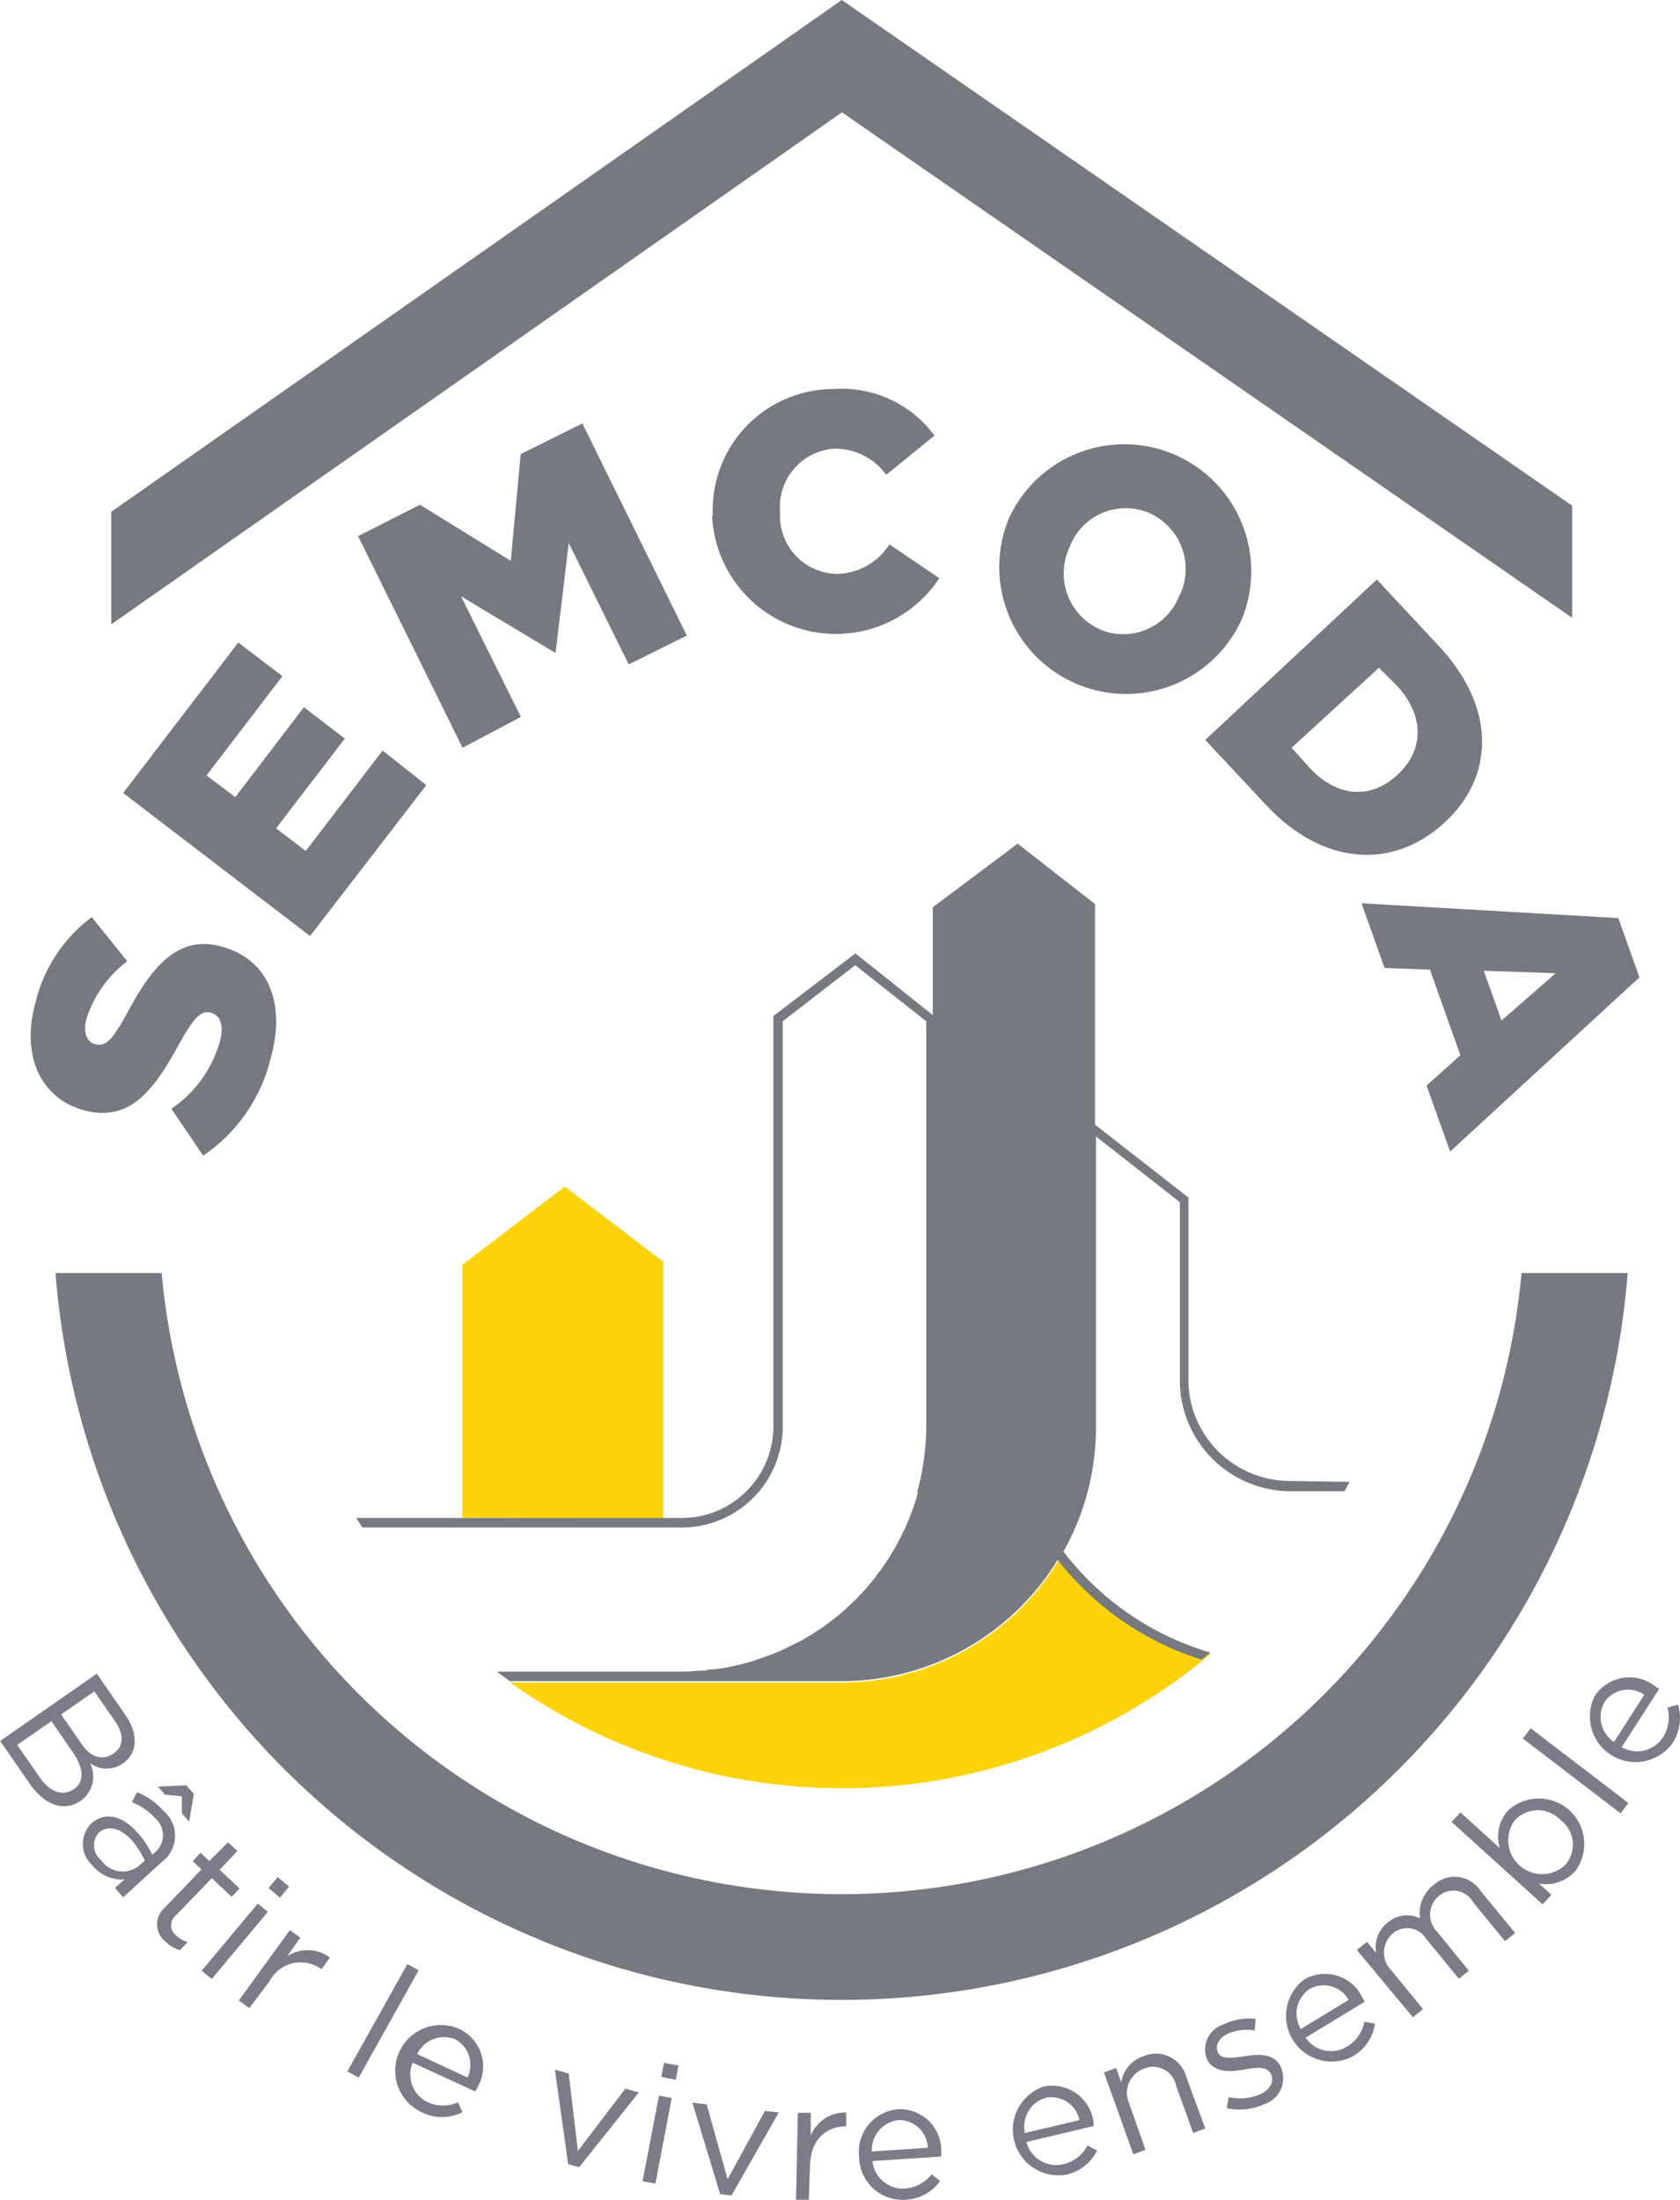
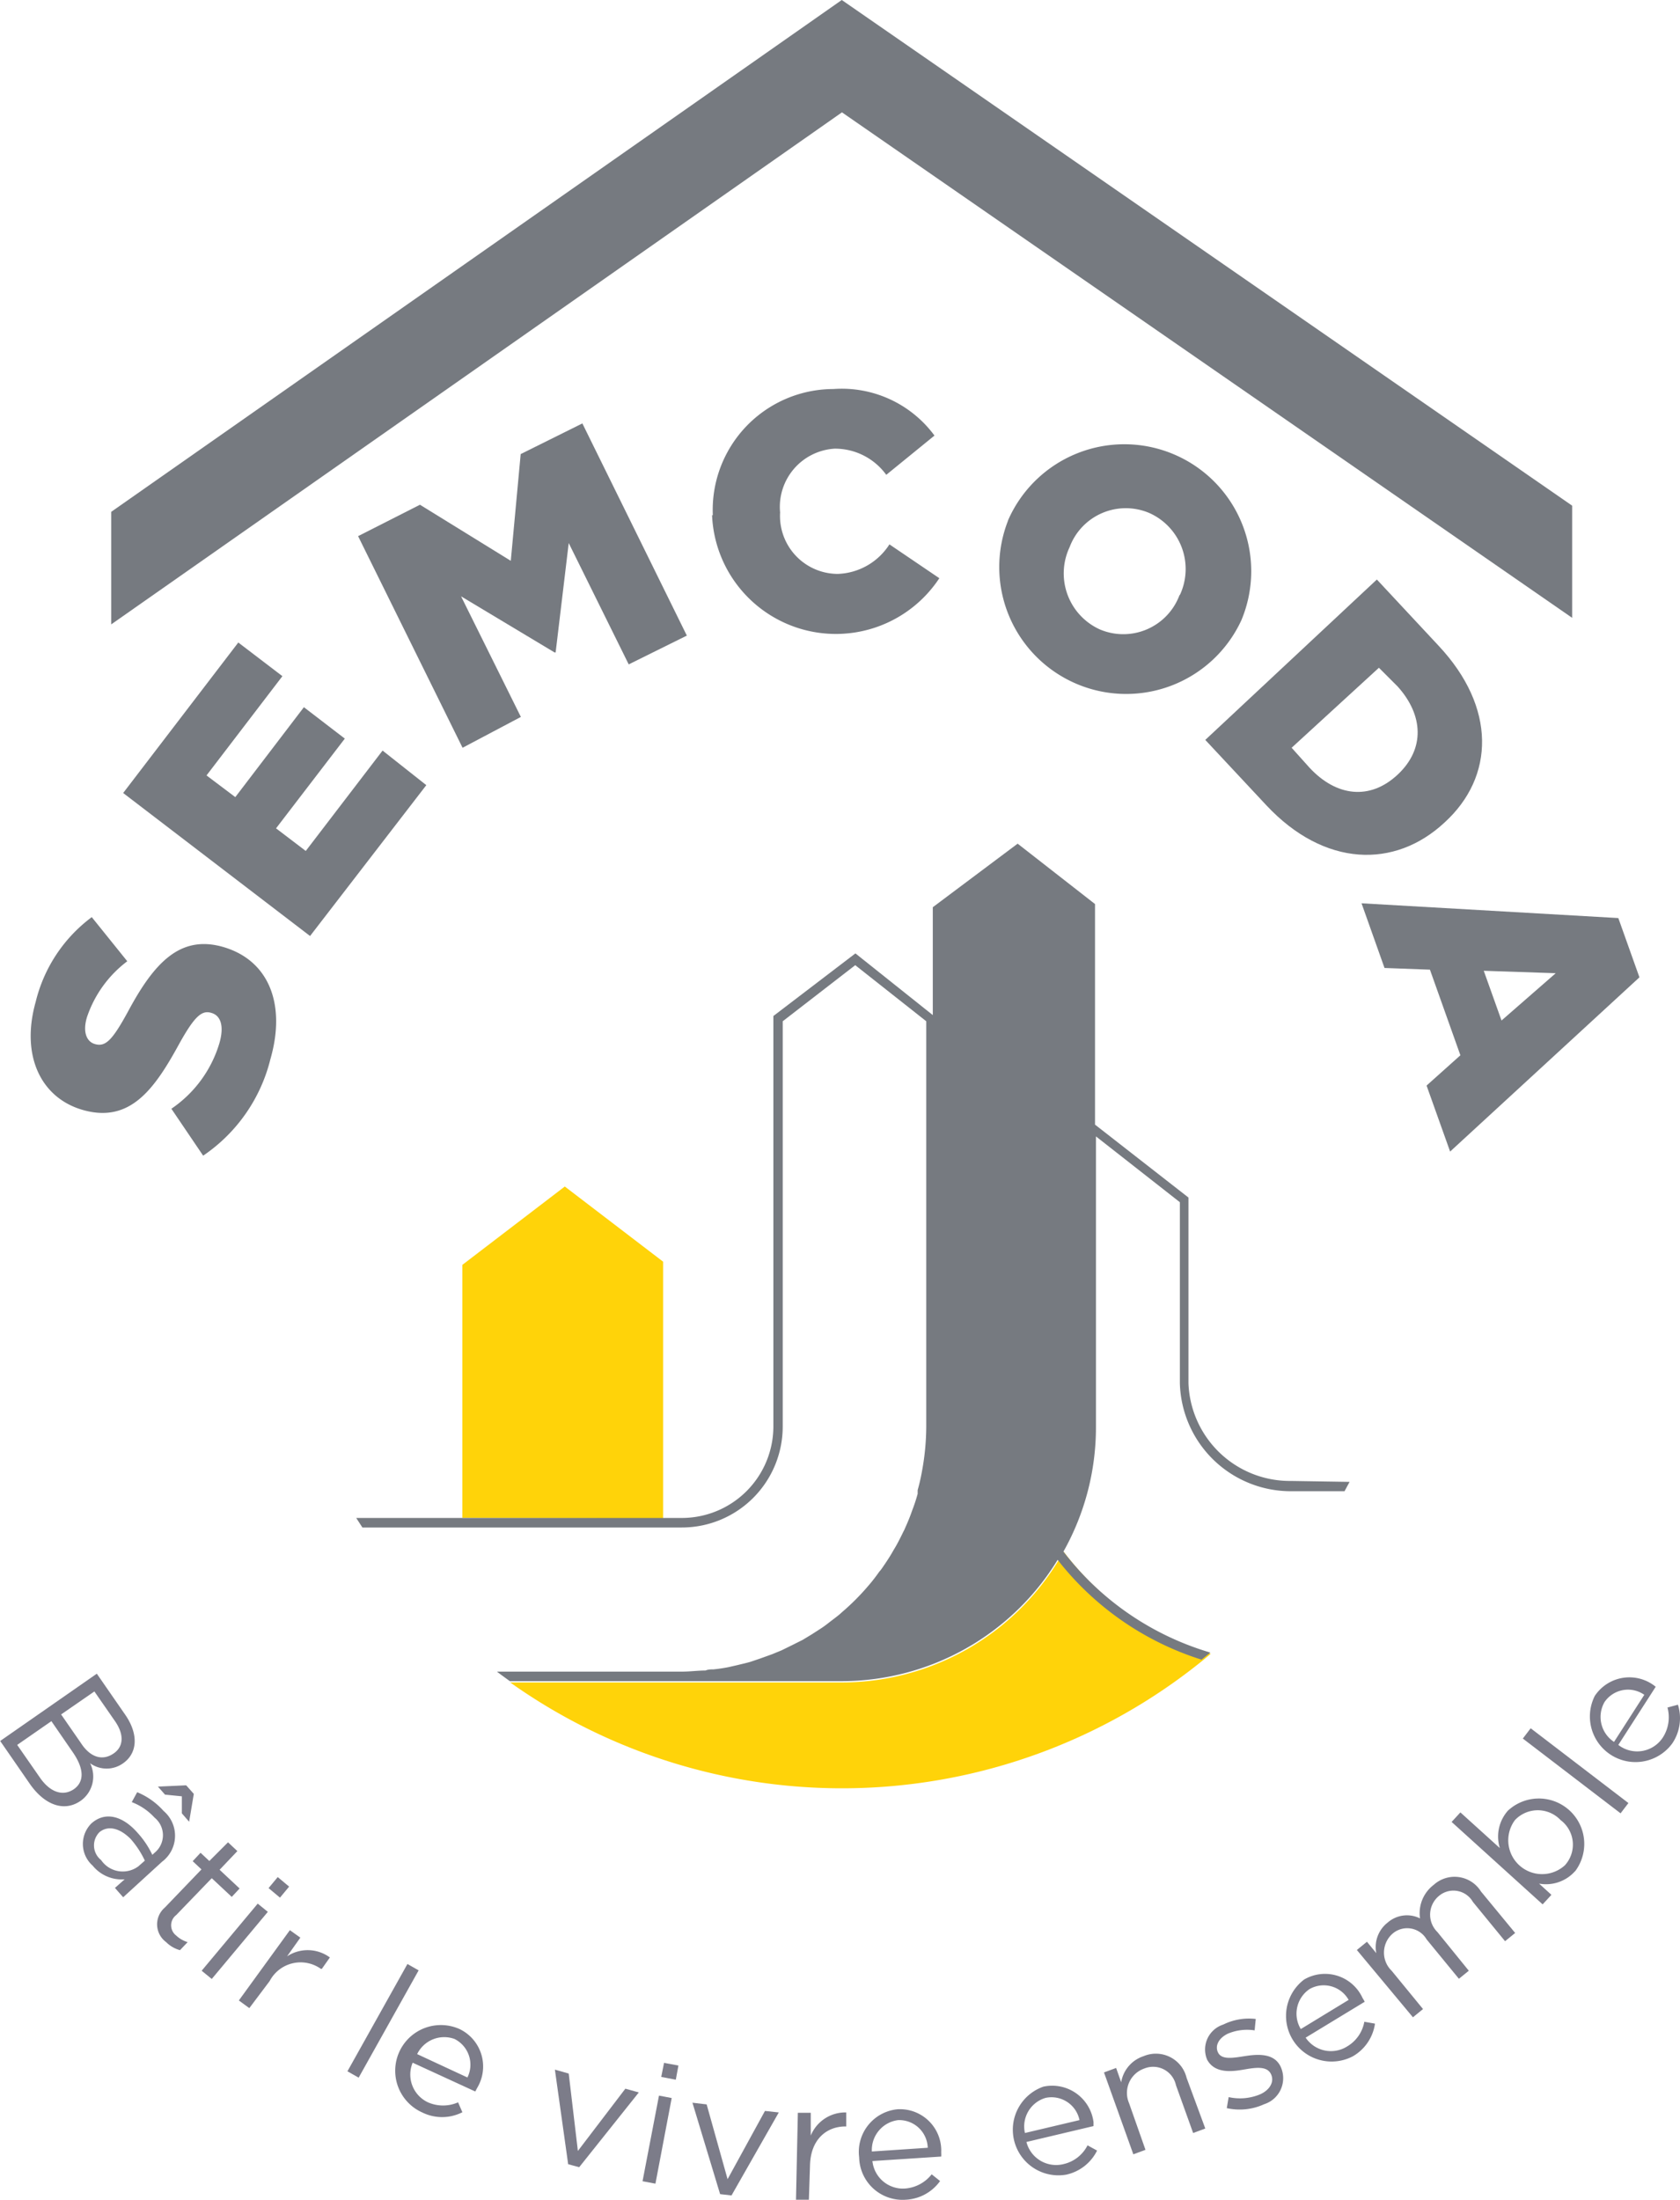
<svg xmlns="http://www.w3.org/2000/svg" id="Calque_1" data-name="Calque 1" viewBox="0 0 89.89 117.67">
  <defs>
    <style>.cls-1{fill:#7c7c89;}.cls-2{fill:#ffd309;}.cls-3{fill:#767a80;}</style>
  </defs>
  <title>logo-semcoda</title>
  <path class="cls-1" d="M12,94.32a1.51,1.51,0,0,1-1.77,0,1.59,1.59,0,0,1-.49,2c-.89.63-1.94.24-2.73-.89l-1.59-2.3,5.17-3.6,1.53,2.21C12.82,92.76,12.78,93.77,12,94.32ZM9.36,95.71c.57-.4.56-1.1-.07-2L8.16,92.07,6.33,93.34l1.21,1.74C8.08,95.87,8.77,96.11,9.36,95.71Zm2.14-1.92c.52-.36.57-1,.05-1.74l-1.09-1.57L8.68,91.71l1.06,1.53C10.23,94,10.89,94.22,11.5,93.79Z" transform="translate(-5.41)" />
  <path class="cls-1" d="M12.46,96.4l.29-.53a3.86,3.86,0,0,1,1.41,1,1.74,1.74,0,0,1-.08,2.72L12,101.49l-.44-.5.52-.46a2,2,0,0,1-1.71-.73,1.55,1.55,0,0,1-.07-2.26c.74-.66,1.67-.4,2.45.48a4.78,4.78,0,0,1,.81,1.2l.12-.11a1.21,1.21,0,0,0,0-1.88A3.22,3.22,0,0,0,12.46,96.4ZM10.74,98a1,1,0,0,0,.08,1.5,1.4,1.4,0,0,0,2,.33l.34-.3a4.93,4.93,0,0,0-.76-1.16C11.79,97.76,11.18,97.65,10.74,98Zm3.5-2-.38-.43,1.51-.07.41.46-.25,1.49L15.14,97v-.91Z" transform="translate(-5.41)" />
  <path class="cls-1" d="M14.84,102.44a.69.69,0,0,0,0,1.1,1.53,1.53,0,0,0,.61.35l-.41.43a1.67,1.67,0,0,1-.74-.43,1.18,1.18,0,0,1-.07-1.85L16.19,100l-.47-.44.42-.45.47.44,1-1,.5.47-.95,1,1.07,1-.42.45-1.07-1Z" transform="translate(-5.41)" />
  <path class="cls-1" d="M16.2,105.42l3-3.59.54.44-3,3.59ZM19.78,101l.49-.59.61.51-.49.59Z" transform="translate(-5.41)" />
  <path class="cls-1" d="M18.75,107.42l-.56-.41,2.73-3.76.56.4-.71,1a2,2,0,0,1,2.29.06l-.43.61-.05,0a1.87,1.87,0,0,0-2.74.65Z" transform="translate(-5.41)" />
  <path class="cls-1" d="M24,110.8l3.21-5.74.6.34-3.21,5.74Z" transform="translate(-5.41)" />
  <path class="cls-1" d="M28.31,112.46a2,2,0,0,0,1.61,0l.23.53A2.4,2.4,0,0,1,28,113,2.44,2.44,0,0,1,30,108.54a2.22,2.22,0,0,1,.94,3.15l-.1.19-3.35-1.54A1.64,1.64,0,0,0,28.31,112.46Zm2.11-1.33a1.54,1.54,0,0,0-.69-2.06,1.61,1.61,0,0,0-2,.81Z" transform="translate(-5.41)" />
  <path class="cls-1" d="M38.87,111.73l.72.2-3.19,4-.59-.16-.71-5.06.74.21.49,4.14Z" transform="translate(-5.41)" />
  <path class="cls-1" d="M39.79,116.68l.88-4.58.68.13-.87,4.58Zm1-5.58.15-.75.77.14-.14.76Z" transform="translate(-5.41)" />
  <path class="cls-1" d="M46.34,112.92l.74.08-2.53,4.44-.61-.07-1.48-4.89.76.09,1.12,4Z" transform="translate(-5.41)" />
  <path class="cls-1" d="M48.69,117.67H48l.1-4.65h.69l0,1.22A2,2,0,0,1,50.69,113l0,.75h-.05c-1,0-1.86.69-1.89,2.09Z" transform="translate(-5.41)" />
  <path class="cls-1" d="M53.84,117.07a2,2,0,0,0,1.42-.76l.45.36a2.4,2.4,0,0,1-1.85,1,2.32,2.32,0,0,1-2.48-2.27,2.29,2.29,0,0,1,2.06-2.57,2.21,2.21,0,0,1,2.33,2.31,1.48,1.48,0,0,1,0,.22l-3.68.24A1.64,1.64,0,0,0,53.84,117.07Zm1.21-2.18a1.53,1.53,0,0,0-1.58-1.48,1.61,1.61,0,0,0-1.41,1.68Z" transform="translate(-5.41)" />
  <path class="cls-1" d="M62.33,115.76a1.92,1.92,0,0,0,1.27-1l.51.28a2.41,2.41,0,0,1-1.66,1.29,2.44,2.44,0,0,1-1.21-4.71,2.23,2.23,0,0,1,2.68,1.9c0,.06,0,.13,0,.21l-3.59.85A1.64,1.64,0,0,0,62.33,115.76Zm.84-2.35a1.53,1.53,0,0,0-1.81-1.19,1.59,1.59,0,0,0-1.11,1.88Z" transform="translate(-5.41)" />
  <path class="cls-1" d="M66.7,115l-.65.24-1.57-4.38.65-.24.27.77a1.77,1.77,0,0,1,1.2-1.4,1.69,1.69,0,0,1,2.3,1.16l1,2.71-.65.24-.92-2.56a1.25,1.25,0,0,0-1.69-.89,1.38,1.38,0,0,0-.82,1.85Z" transform="translate(-5.41)" />
  <path class="cls-1" d="M73.05,112.56a3.15,3.15,0,0,1-2,.21l.1-.59a2.79,2.79,0,0,0,1.71-.16c.51-.24.75-.68.55-1.08v0c-.21-.42-.78-.35-1.41-.24s-1.58.25-2-.52v0a1.4,1.4,0,0,1,.86-1.88A3.11,3.11,0,0,1,72.6,108l-.06.61a2.64,2.64,0,0,0-1.44.18c-.49.24-.69.65-.52,1v0c.19.4.78.3,1.42.2s1.57-.2,1.93.56v0A1.46,1.46,0,0,1,73.05,112.56Z" transform="translate(-5.41)" />
  <path class="cls-1" d="M77.49,109.47a1.93,1.93,0,0,0,.92-1.32l.57.1A2.41,2.41,0,0,1,77.79,110a2.44,2.44,0,0,1-2.6-4.11,2.21,2.21,0,0,1,3.13,1,1.6,1.6,0,0,1,.11.19L75.27,109A1.63,1.63,0,0,0,77.49,109.47Zm.08-2.49a1.53,1.53,0,0,0-2.09-.58,1.59,1.59,0,0,0-.47,2.14Z" transform="translate(-5.41)" />
  <path class="cls-1" d="M82.13,100.82a1.66,1.66,0,0,1,2.52.36l1.83,2.22-.54.44-1.72-2.1a1.2,1.2,0,0,0-1.82-.32,1.3,1.3,0,0,0-.08,1.93L84,105.42l-.53.43-1.73-2.11a1.2,1.2,0,0,0-1.8-.32,1.35,1.35,0,0,0-.07,2l1.68,2.05-.54.44-3-3.6.54-.44.5.61a1.66,1.66,0,0,1,.6-1.63,1.57,1.57,0,0,1,1.74-.23A1.9,1.9,0,0,1,82.13,100.82Z" transform="translate(-5.41)" />
  <path class="cls-1" d="M89.68,100.1a2.08,2.08,0,0,1-1.92.66l.66.6-.47.51-4.87-4.41.47-.51,2.11,1.91a2.09,2.09,0,0,1,.43-2,2.43,2.43,0,0,1,3.59,3.25Zm-3.21-2.74a1.81,1.81,0,0,0,2.67,2.42,1.64,1.64,0,0,0-.23-2.42A1.68,1.68,0,0,0,86.47,97.36Z" transform="translate(-5.41)" />
  <path class="cls-1" d="M92.12,97l-5.23-4,.42-.55,5.23,4Z" transform="translate(-5.41)" />
-   <path class="cls-1" d="M94.39,92.93a2,2,0,0,0,.24-1.59l.56-.15a2.41,2.41,0,0,1-.31,2.08,2.44,2.44,0,0,1-4.14-2.55A2.22,2.22,0,0,1,94,90.23a.94.94,0,0,1,.18.12l-2,3.11A1.64,1.64,0,0,0,94.39,92.93Zm-1-2.27a1.52,1.52,0,0,0-2.13.39,1.6,1.6,0,0,0,.51,2.13Z" transform="translate(-5.41)" />
+   <path class="cls-1" d="M94.39,92.93a2,2,0,0,0,.24-1.59l.56-.15a2.41,2.41,0,0,1-.31,2.08,2.44,2.44,0,0,1-4.14-2.55A2.22,2.22,0,0,1,94,90.23l-2,3.11A1.64,1.64,0,0,0,94.39,92.93Zm-1-2.27a1.52,1.52,0,0,0-2.13.39,1.6,1.6,0,0,0,.51,2.13Z" transform="translate(-5.41)" />
  <path class="cls-2" d="M62.32,83a13.59,13.59,0,0,1-11.84,7H32.71a30.66,30.66,0,0,0,37.48-1.53A15.32,15.32,0,0,1,62.32,83Z" transform="translate(-5.41)" />
  <polygon class="cls-2" points="30.22 63.47 35.48 67.49 35.48 81.24 24.74 81.19 24.74 67.66 30.22 63.47" />
  <path class="cls-3" d="M74.49,79.22A5.43,5.43,0,0,1,69,74V64.06l-5-3.9V48.36l-4.14-3.23-4.54,3.4V54.3L51.18,51l-4.39,3.35V76.32A4.9,4.9,0,0,1,41.9,81.2H24.47l.33.51H41.9a5.4,5.4,0,0,0,5.39-5.39V54.63l3.88-3,3.8,3v21.7a13.33,13.33,0,0,1-.23,2.38h0a10,10,0,0,1-.23,1l0,.2a9.06,9.06,0,0,1-.29.88l-.09.25c-.1.27-.22.54-.34.81-.05.09-.09.18-.13.26-.13.26-.26.52-.41.76l-.15.26c-.15.25-.31.49-.47.72a1.84,1.84,0,0,1-.17.22c-.17.24-.35.48-.54.7l-.06.07a12.52,12.52,0,0,1-1.41,1.41l-.11.1c-.18.15-.36.28-.54.42s-.27.21-.42.31-.34.22-.51.33l-.51.31L47.8,88l-.57.28-.51.21-.64.23-.5.17c-.23.07-.47.12-.71.18l-.48.11q-.41.08-.81.12c-.14,0-.28,0-.42.06-.41,0-.84.06-1.26.06H32c.23.18.46.34.69.51h0l0,0H50.48A13.56,13.56,0,0,0,62,83.44a15.79,15.79,0,0,0,7.7,5.34l.47-.38A15.36,15.36,0,0,1,62.31,83a13.58,13.58,0,0,0,1.74-6.64V60.79l4.49,3.52V74a5.94,5.94,0,0,0,5.95,5.77h2.86l.27-.5Z" transform="translate(-5.41)" />
  <polygon class="cls-3" points="5.95 33.4 5.95 27.38 45.04 0 84.12 27.05 84.12 33.05 45.05 6.01 5.95 33.4 5.95 33.4" />
-   <path class="cls-3" d="M86.82,68.1a36.53,36.53,0,0,1-72.76,0H8.38a42.19,42.19,0,0,0,84.12,0Z" transform="translate(-5.41)" />
  <path class="cls-3" d="M16.28,61.82l-1.7-2.51a6.48,6.48,0,0,0,2.57-3.51c.26-.9.08-1.48-.44-1.62h0c-.5-.15-.89.17-1.74,1.71-1.32,2.41-2.62,4.19-5.11,3.49l0,0c-2.24-.63-3.36-2.88-2.54-5.79a8,8,0,0,1,3-4.53l1.9,2.36a6.23,6.23,0,0,0-2.16,3c-.24.81,0,1.31.43,1.43h0c.56.16.92-.18,1.78-1.76,1.4-2.61,2.79-4.08,5.06-3.44h0c2.48.71,3.39,3.08,2.55,6A8.78,8.78,0,0,1,16.28,61.82Z" transform="translate(-5.41)" />
  <path class="cls-3" d="M12,42.42l6.16-8.05,2.36,1.8-4.06,5.31L18,42.64l3.67-4.81,2.19,1.68-3.68,4.8,1.59,1.21,4.11-5.37L28.22,42,22,50.07Z" transform="translate(-5.41)" />
  <path class="cls-3" d="M24.57,28.68,27.88,27l4.86,3,.53-5.71,3.3-1.64L42.16,34l-3.11,1.54-3.21-6.49-.7,5.85-.06,0-5-3,3.2,6.45L30.16,40Z" transform="translate(-5.41)" />
  <path class="cls-3" d="M43.55,27.56v0A6.47,6.47,0,0,1,50,20.81a6.16,6.16,0,0,1,5.41,2.49l-2.58,2.1A3.39,3.39,0,0,0,50.07,24a3.12,3.12,0,0,0-2.92,3.41v0a3.1,3.1,0,0,0,3.08,3.29A3.42,3.42,0,0,0,53,29.12l2.67,1.81a6.63,6.63,0,0,1-12.16-3.37Z" transform="translate(-5.41)" />
  <path class="cls-3" d="M59.34,27.85v0a6.79,6.79,0,0,1,12.49,5.33l0,0a6.79,6.79,0,0,1-12.48-5.34Zm9.19,4,0,0a3.28,3.28,0,0,0-1.63-4.41,3.21,3.21,0,0,0-4.26,1.83l0,0a3.29,3.29,0,0,0,1.62,4.4A3.21,3.21,0,0,0,68.53,31.81Z" transform="translate(-5.41)" />
  <path class="cls-3" d="M79.08,31l3.31,3.55c3.08,3.29,3,7,.31,9.45l0,0c-2.66,2.48-6.43,2.39-9.53-.92l-3.27-3.5ZM75.49,41.08c1.42,1.52,3.21,1.75,4.7.36l0,0c1.48-1.38,1.38-3.19,0-4.72l-1-1L74.52,40Z" transform="translate(-5.41)" />
  <path class="cls-3" d="M92,49.11l1.13,3.17L83,61.6l-1.26-3.53,1.81-1.62-1.63-4.58-2.43-.09-1.23-3.46Zm-6.25,5.48,2.9-2.53-3.85-.13Z" transform="translate(-5.41)" />
</svg>